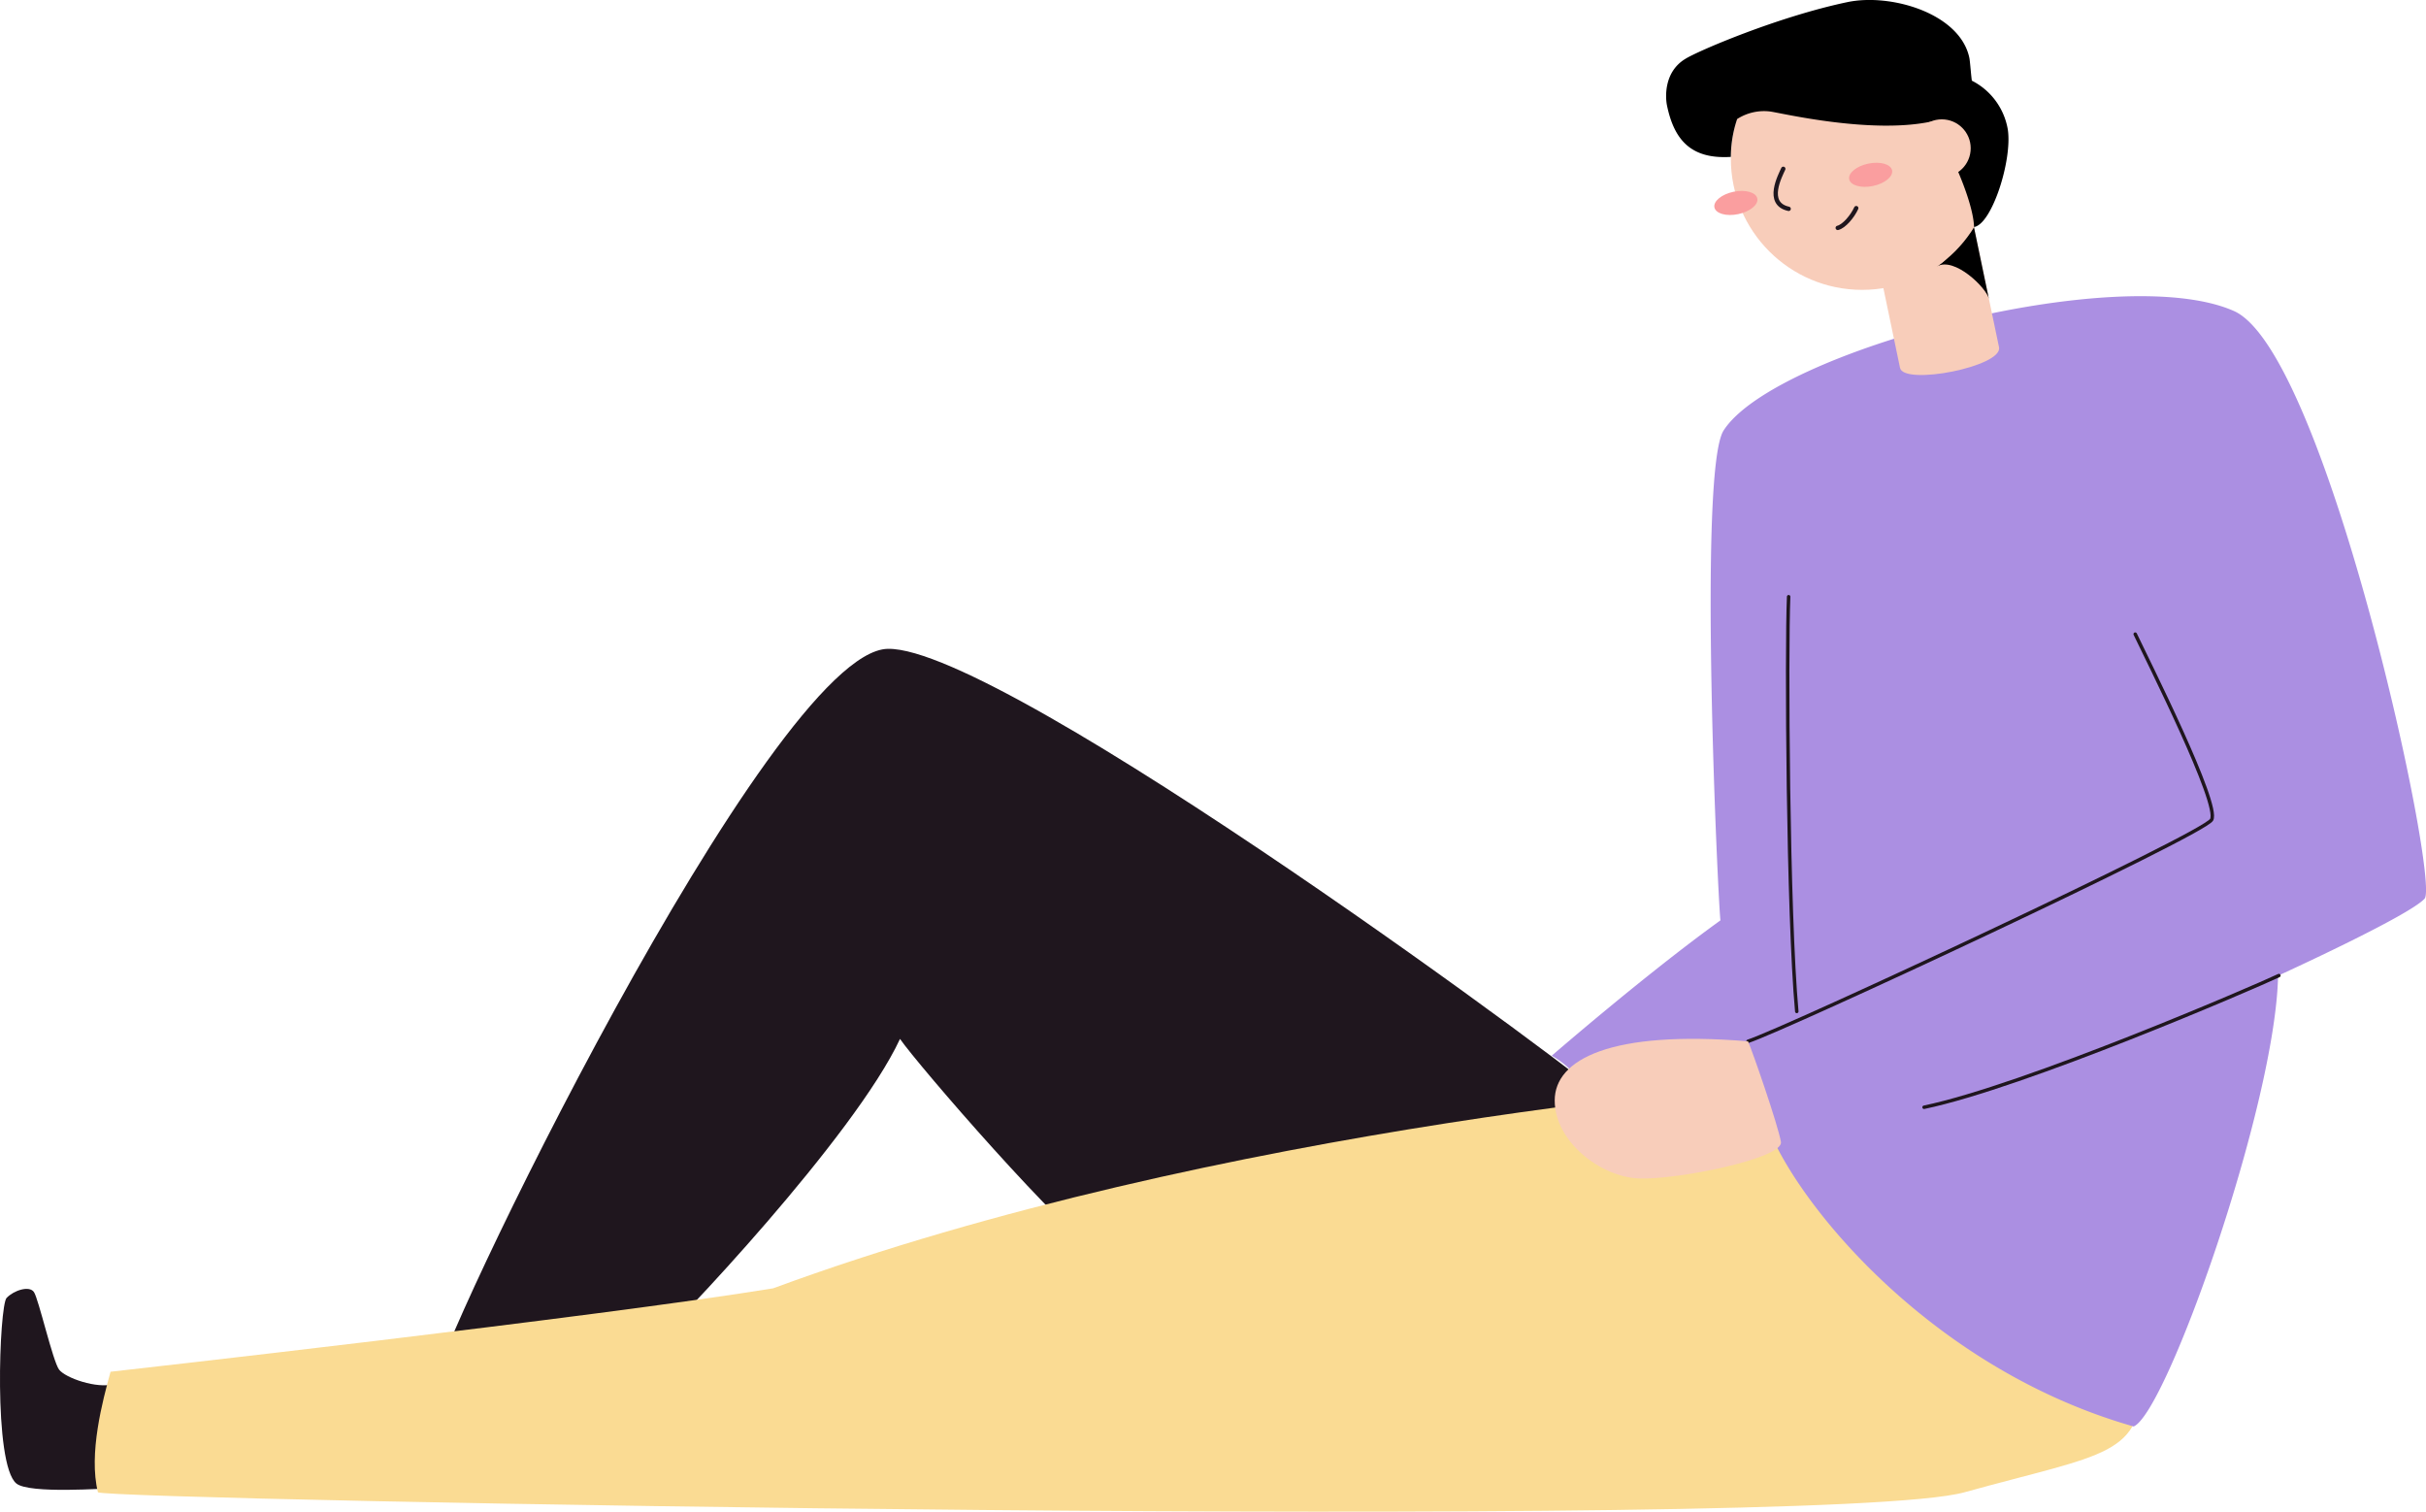
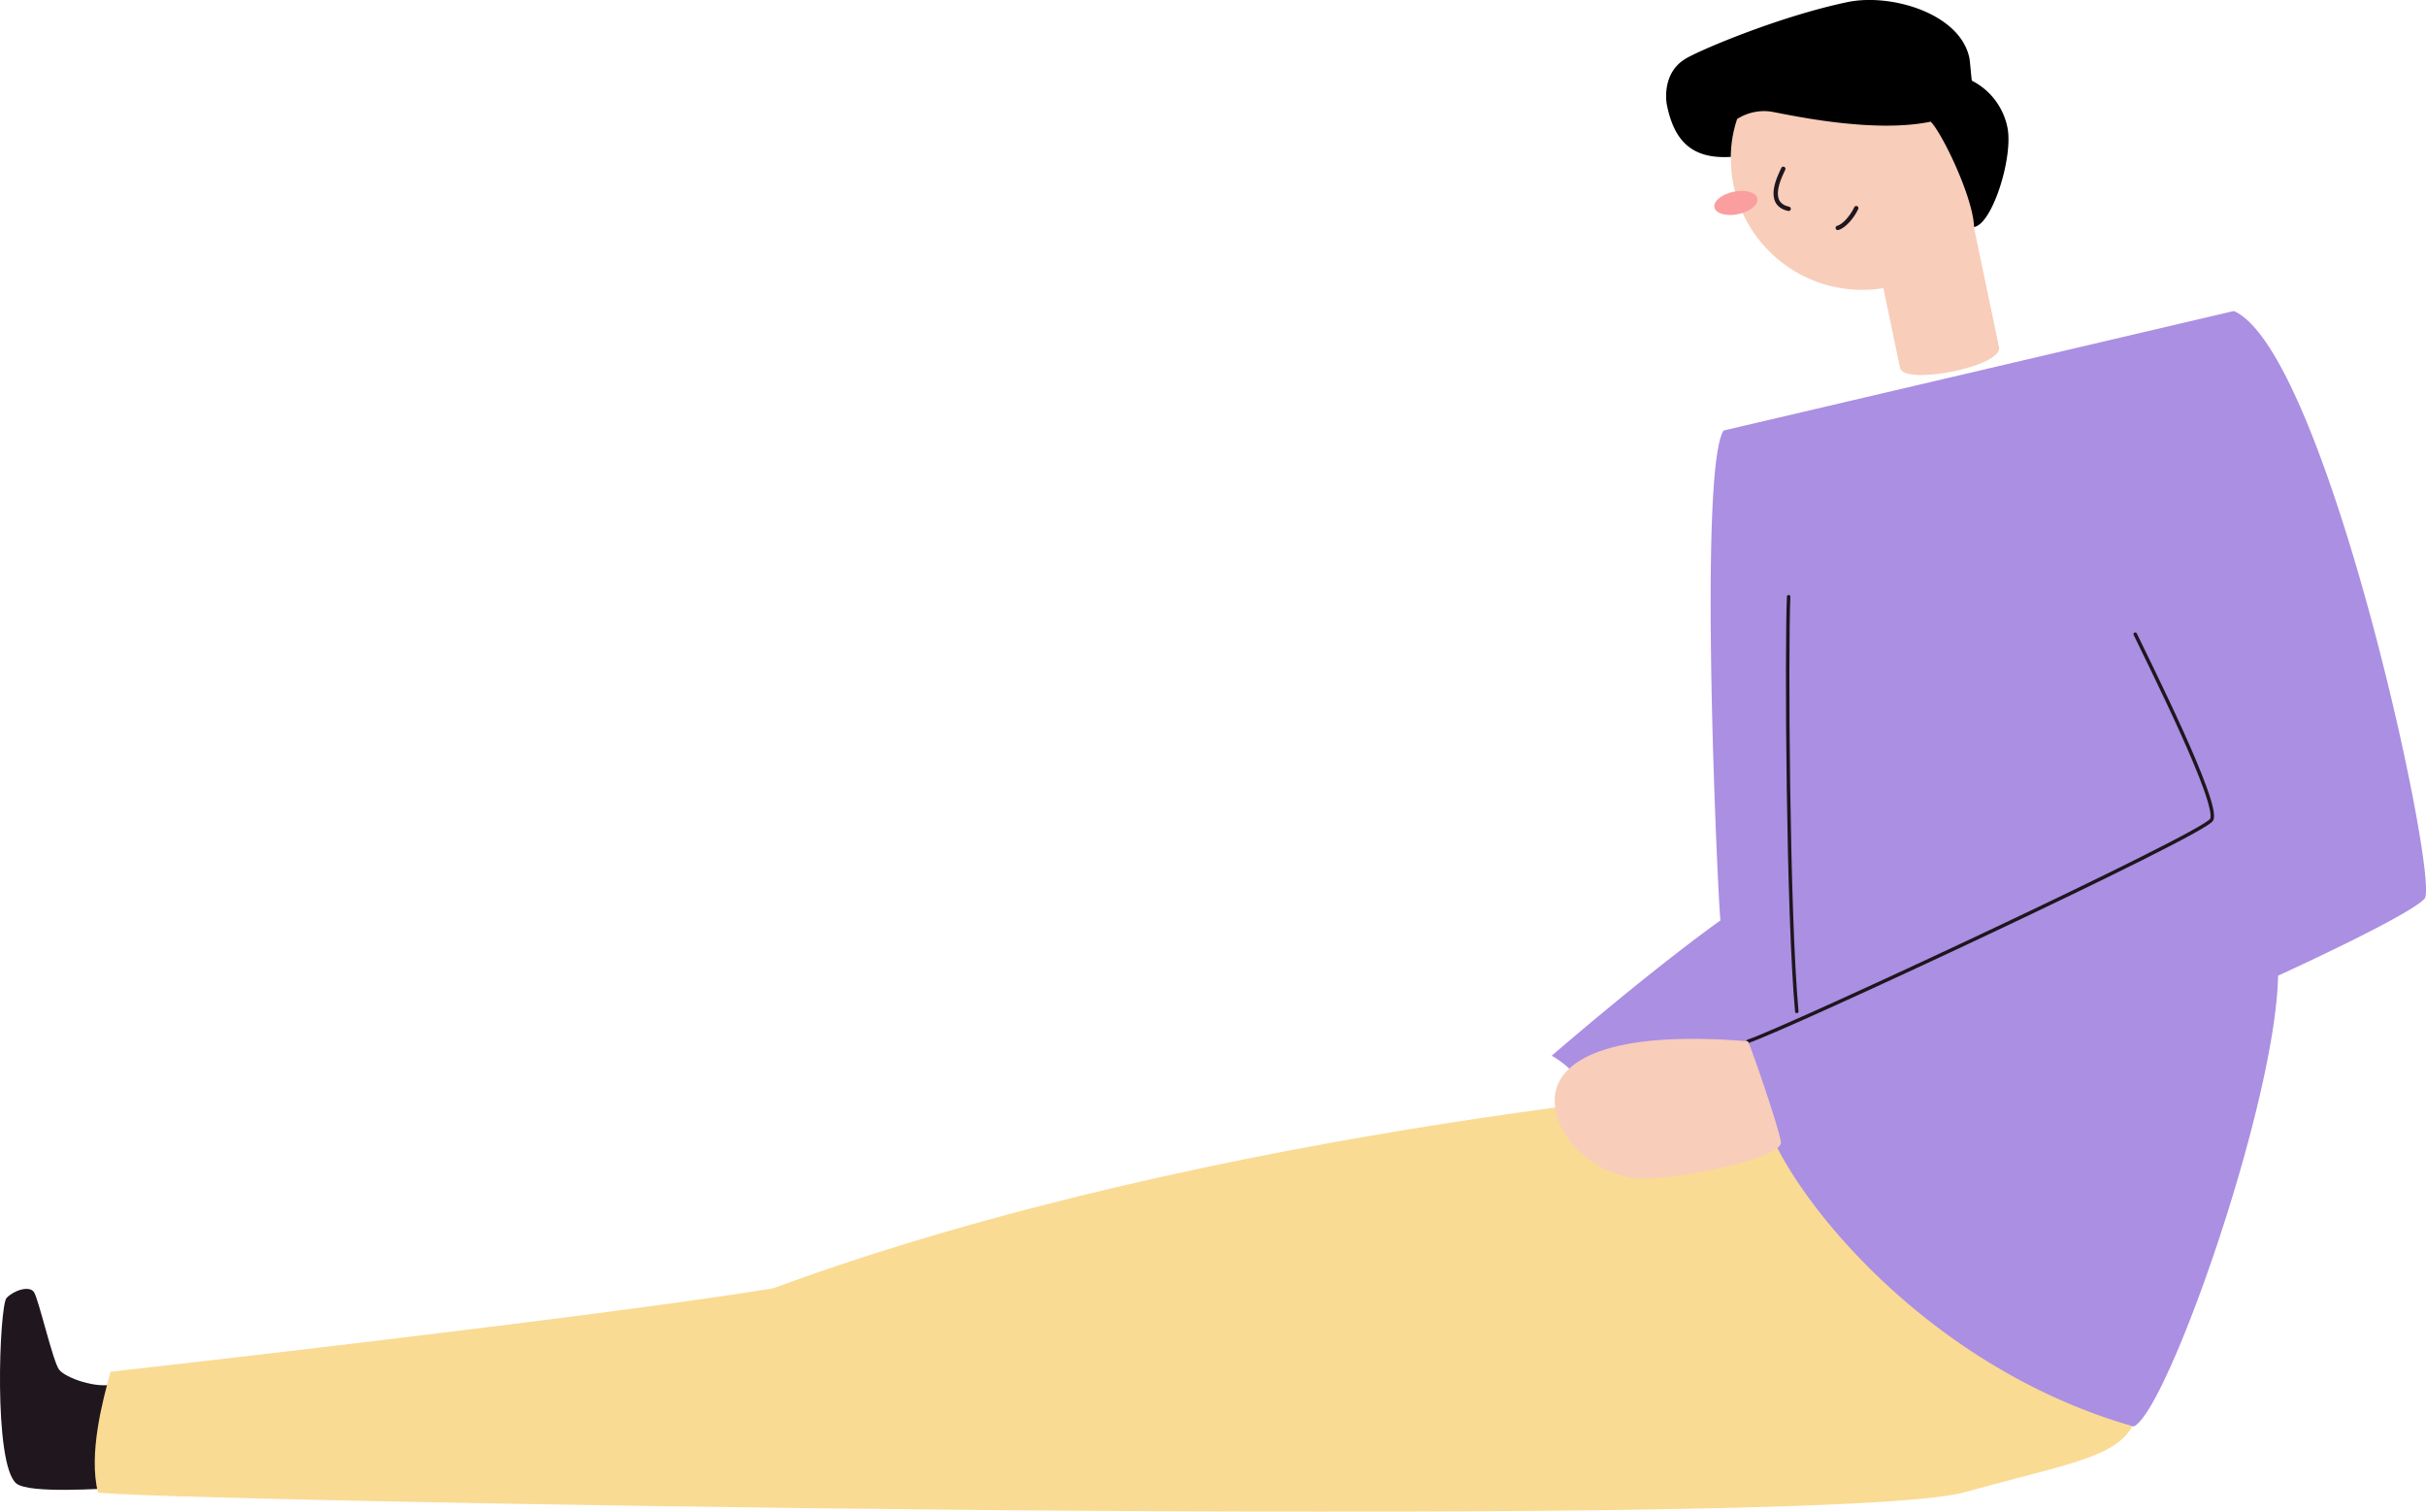
<svg xmlns="http://www.w3.org/2000/svg" viewBox="0 0 384.44 239.53">
  <defs>
    <style>.cls-1{fill:#1f161e;}.cls-2{fill:#fadb93;}.cls-3{fill:#ab8fe2;}.cls-4,.cls-7{fill:none;stroke:#1f161e;stroke-linecap:round;stroke-miterlimit:10;}.cls-4{stroke-width:0.55px;}.cls-5{fill:#f8cdba;}.cls-6{fill:#fa9e9f;}.cls-7{stroke-width:0.69px;}</style>
  </defs>
  <title>sitting-leaning</title>
  <g id="Layer_2" data-name="Layer 2">
    <g id="Vector">
      <path class="cls-1" d="M18.53,235.79c-2,.05-13.89.94-15.93-.72-3.7-3-2.7-28.19-1.56-29.4s3.59-2,4.33-.95,3,11,4,12.31,6,3.07,8.68,2.28" />
-       <path class="cls-1" d="M256.11,175.45c-2.75-3.25-96.87-73-115.42-72.64s-72.83,113-71.8,116.79,29.76-2.43,33.86-5.88,32.75-33.77,39.87-49.1c2.8,4.06,25.86,30.78,32.75,35.09S256.11,175.45,256.11,175.45Z" />
      <path class="cls-2" d="M15.52,236.46c1.56,1.24,273.32,6.24,295.78,0s28.39-5.62,28.08-18.72-44-46.49-49.61-46.49c-8.6,0-97.08,7-167.25,32.89-28,4.58-105,13.22-105,13.22C16.26,221.94,14,230.38,15.52,236.46Z" />
-       <path class="cls-3" d="M354,49.28c14.65,6.49,32.67,90.36,30.22,93.11S361,154.6,361,154.6c-.4,20.42-17.7,69.3-22.89,71.43-36.48-10.38-58.92-42.73-58.92-51.59s-27.78-2.07-29.92-4.54a15.56,15.56,0,0,0-3.37-2.62s15-13,26.73-21.44c-.41-3.61-3.55-71.26.5-77.62C281.19,55.61,335.74,41.19,354,49.28Z" />
-       <path class="cls-4" d="M361.13,154.58c-4,1.89-40.33,17.55-56.23,20.87" />
+       <path class="cls-3" d="M354,49.28c14.65,6.49,32.67,90.36,30.22,93.11S361,154.6,361,154.6c-.4,20.42-17.7,69.3-22.89,71.43-36.48-10.38-58.92-42.73-58.92-51.59s-27.78-2.07-29.92-4.54a15.56,15.56,0,0,0-3.37-2.62s15-13,26.73-21.44c-.41-3.61-3.55-71.26.5-77.62Z" />
      <path class="cls-4" d="M338.36,100.48c1.89,4,13.52,27.05,12.1,29.42S282.82,163.12,277,165" />
      <path class="cls-4" d="M283.44,94.55c-.37,8.54-.13,50.3,1.29,65.72" />
      <path class="cls-5" d="M277,165c.6,1.25,4.78,13.32,5.22,15.94s-16.66,6.08-22.62,5.79-13.23-5.82-13.23-12.36S255.32,163.2,277,165Z" />
      <path class="cls-5" d="M301.09,58.29c.6,2.85,16.32-.21,15.69-3.27L312.8,36l-15.68,3.27Z" />
-       <path d="M315.17,47.34c-.35-1.69-5.45-6.72-8.23-5.12,3.41-2.07,4.31-6.89,5.86-6.26Z" />
      <circle class="cls-5" cx="295.09" cy="25.12" r="20.81" />
      <ellipse class="cls-6" cx="275.07" cy="32.15" rx="3.47" ry="1.81" transform="translate(-0.76 56.89) rotate(-11.79)" />
-       <ellipse class="cls-6" cx="296.43" cy="27.69" rx="3.47" ry="1.81" transform="translate(0.6 61.16) rotate(-11.79)" />
      <path class="cls-7" d="M282.59,26.75c-.44,1-2.91,5.52.85,6.34" />
      <path class="cls-7" d="M291.22,36.11c1-.24,2.33-1.81,2.93-3.13" />
      <path d="M312.08,9.18C310.6,2.11,299.64-1.1,292.78.33c-10.92,2.28-23.67,7.72-25.71,9-3.41,2.06-3.18,6.1-2.9,7.42,1.15,5.5,3.87,8.5,10.11,8.11a19.06,19.06,0,0,1,1-6,7.87,7.87,0,0,1,5.25-1.19c1.65.22,15.85,3.61,25.41,1.61,1.65,1.52,6.74,11.89,6.88,16.69,2.83-.43,6.09-10.62,5.35-15.45a10.67,10.67,0,0,0-5.7-7.74C312.33,11.74,312.19,9.74,312.08,9.18Z" />
-       <circle class="cls-5" cx="307.71" cy="23.49" r="4.58" />
    </g>
  </g>
</svg>